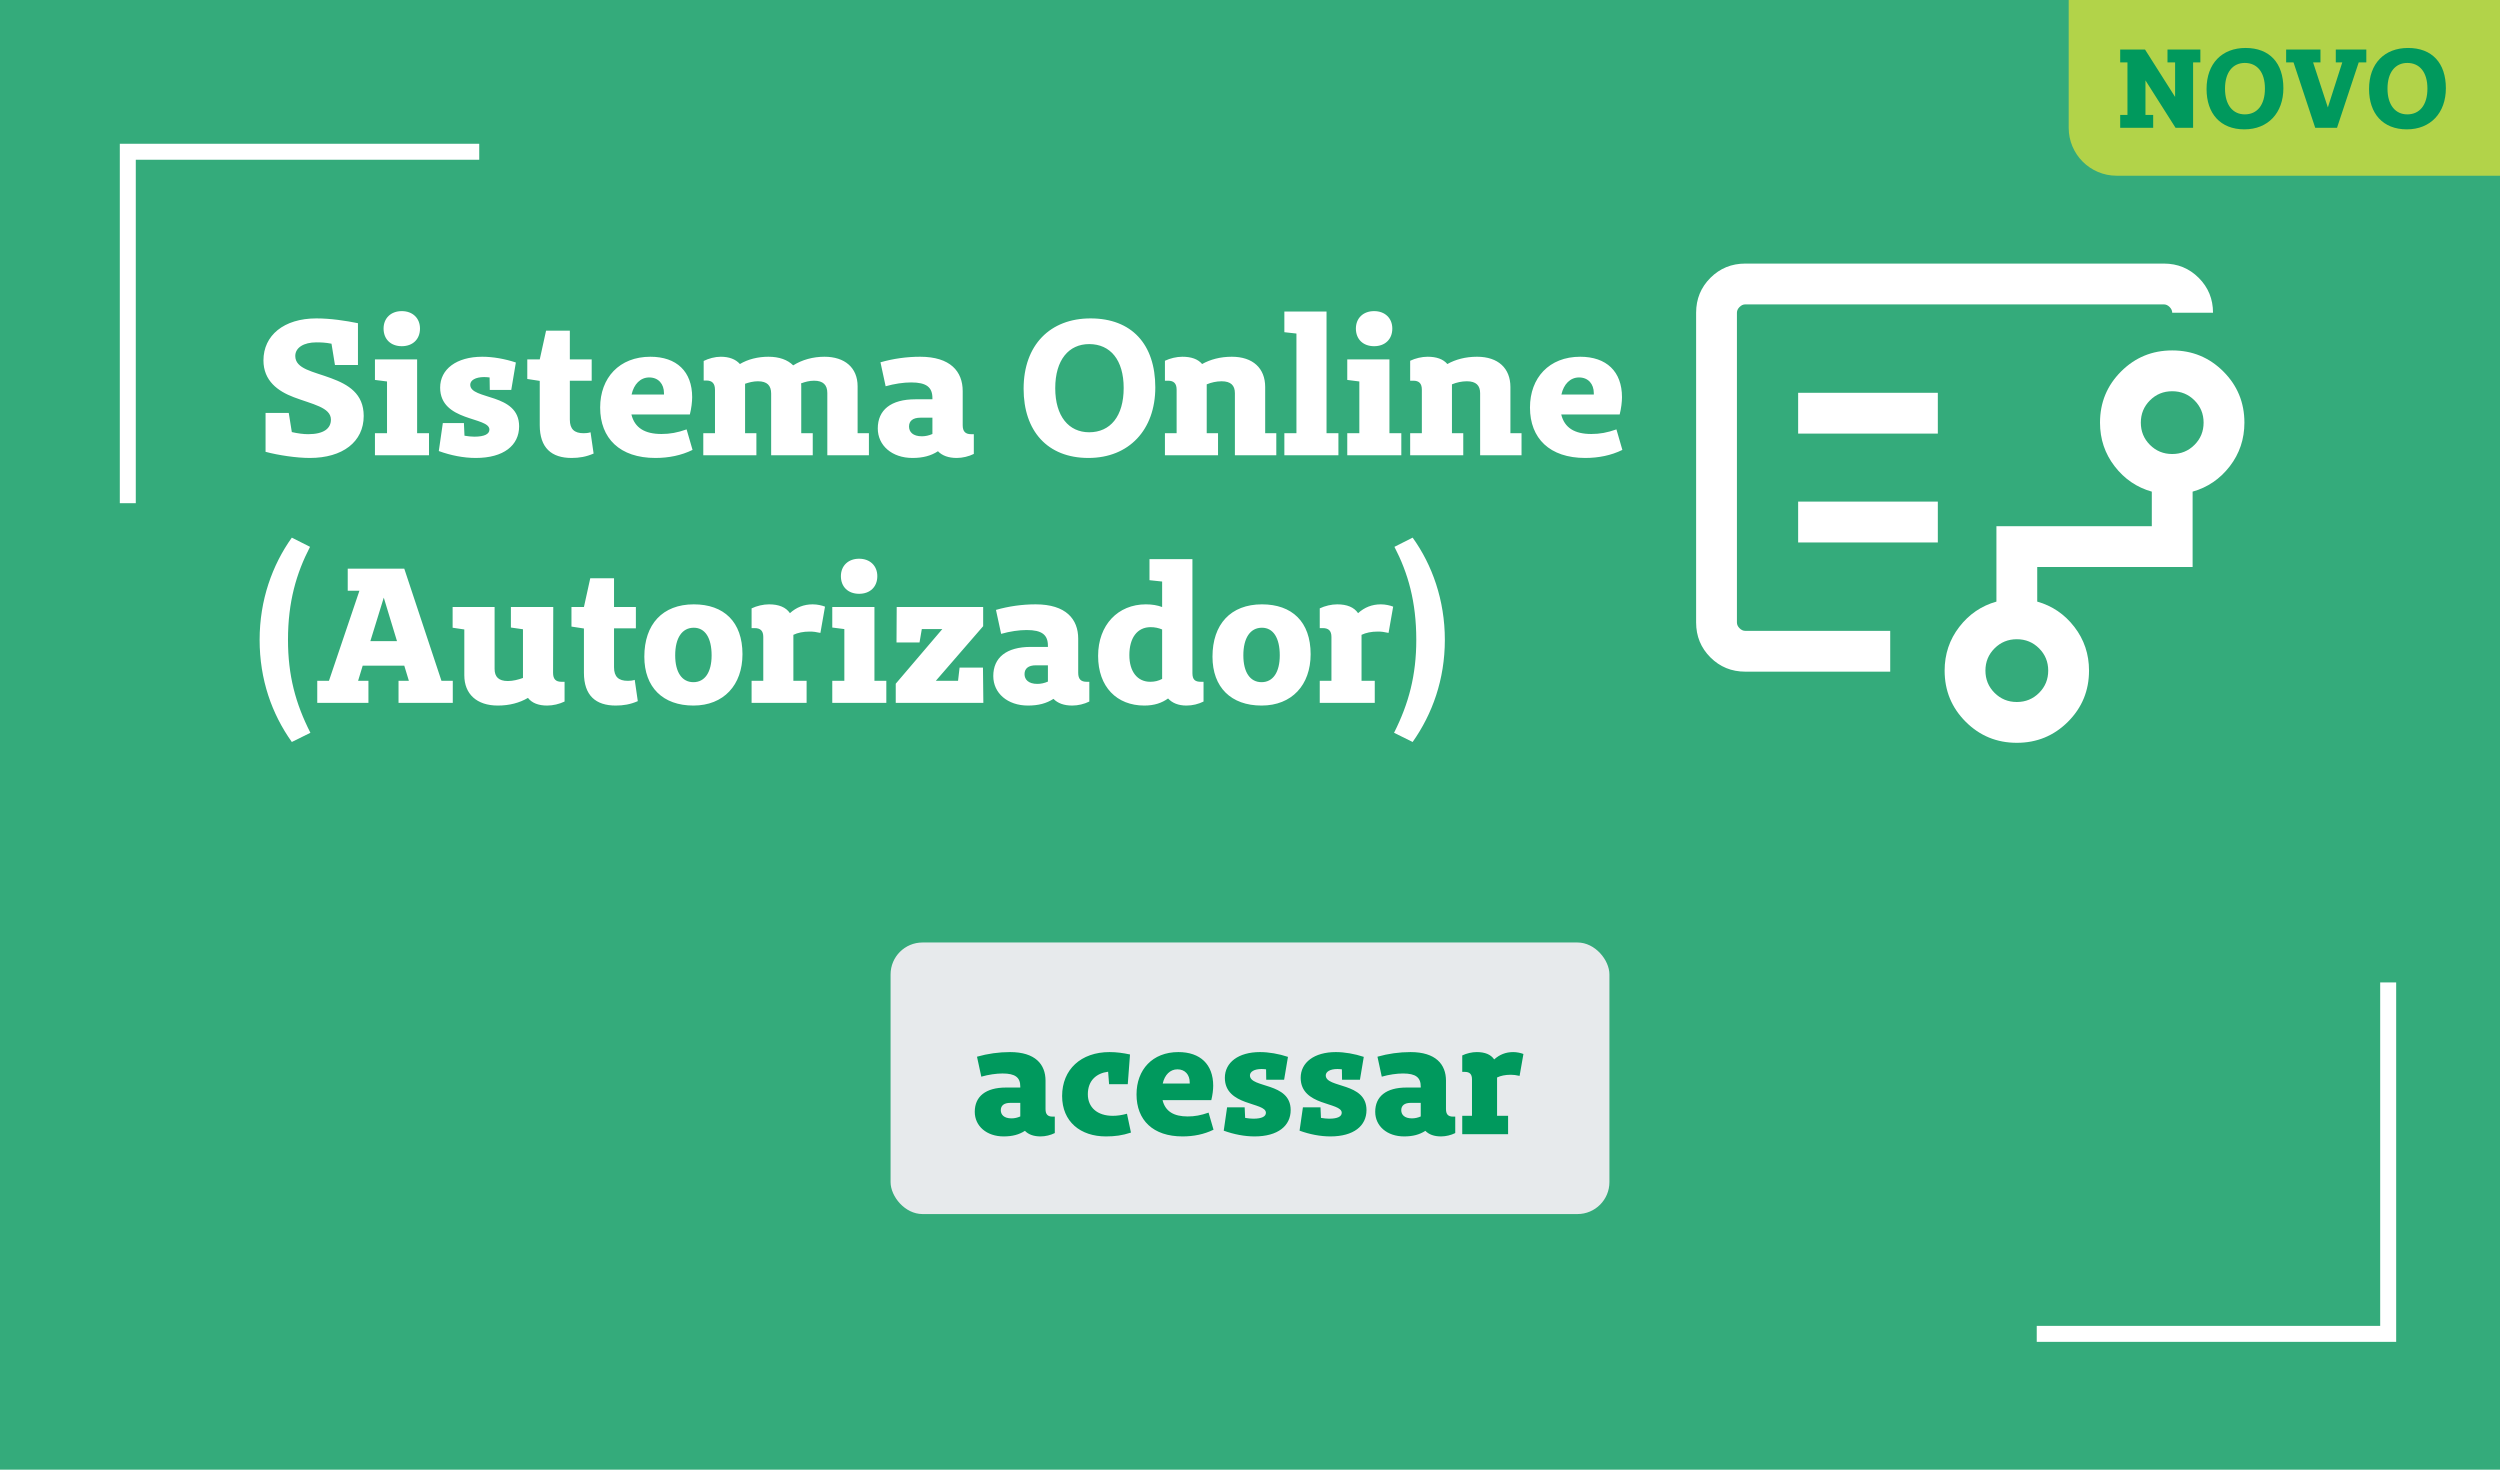
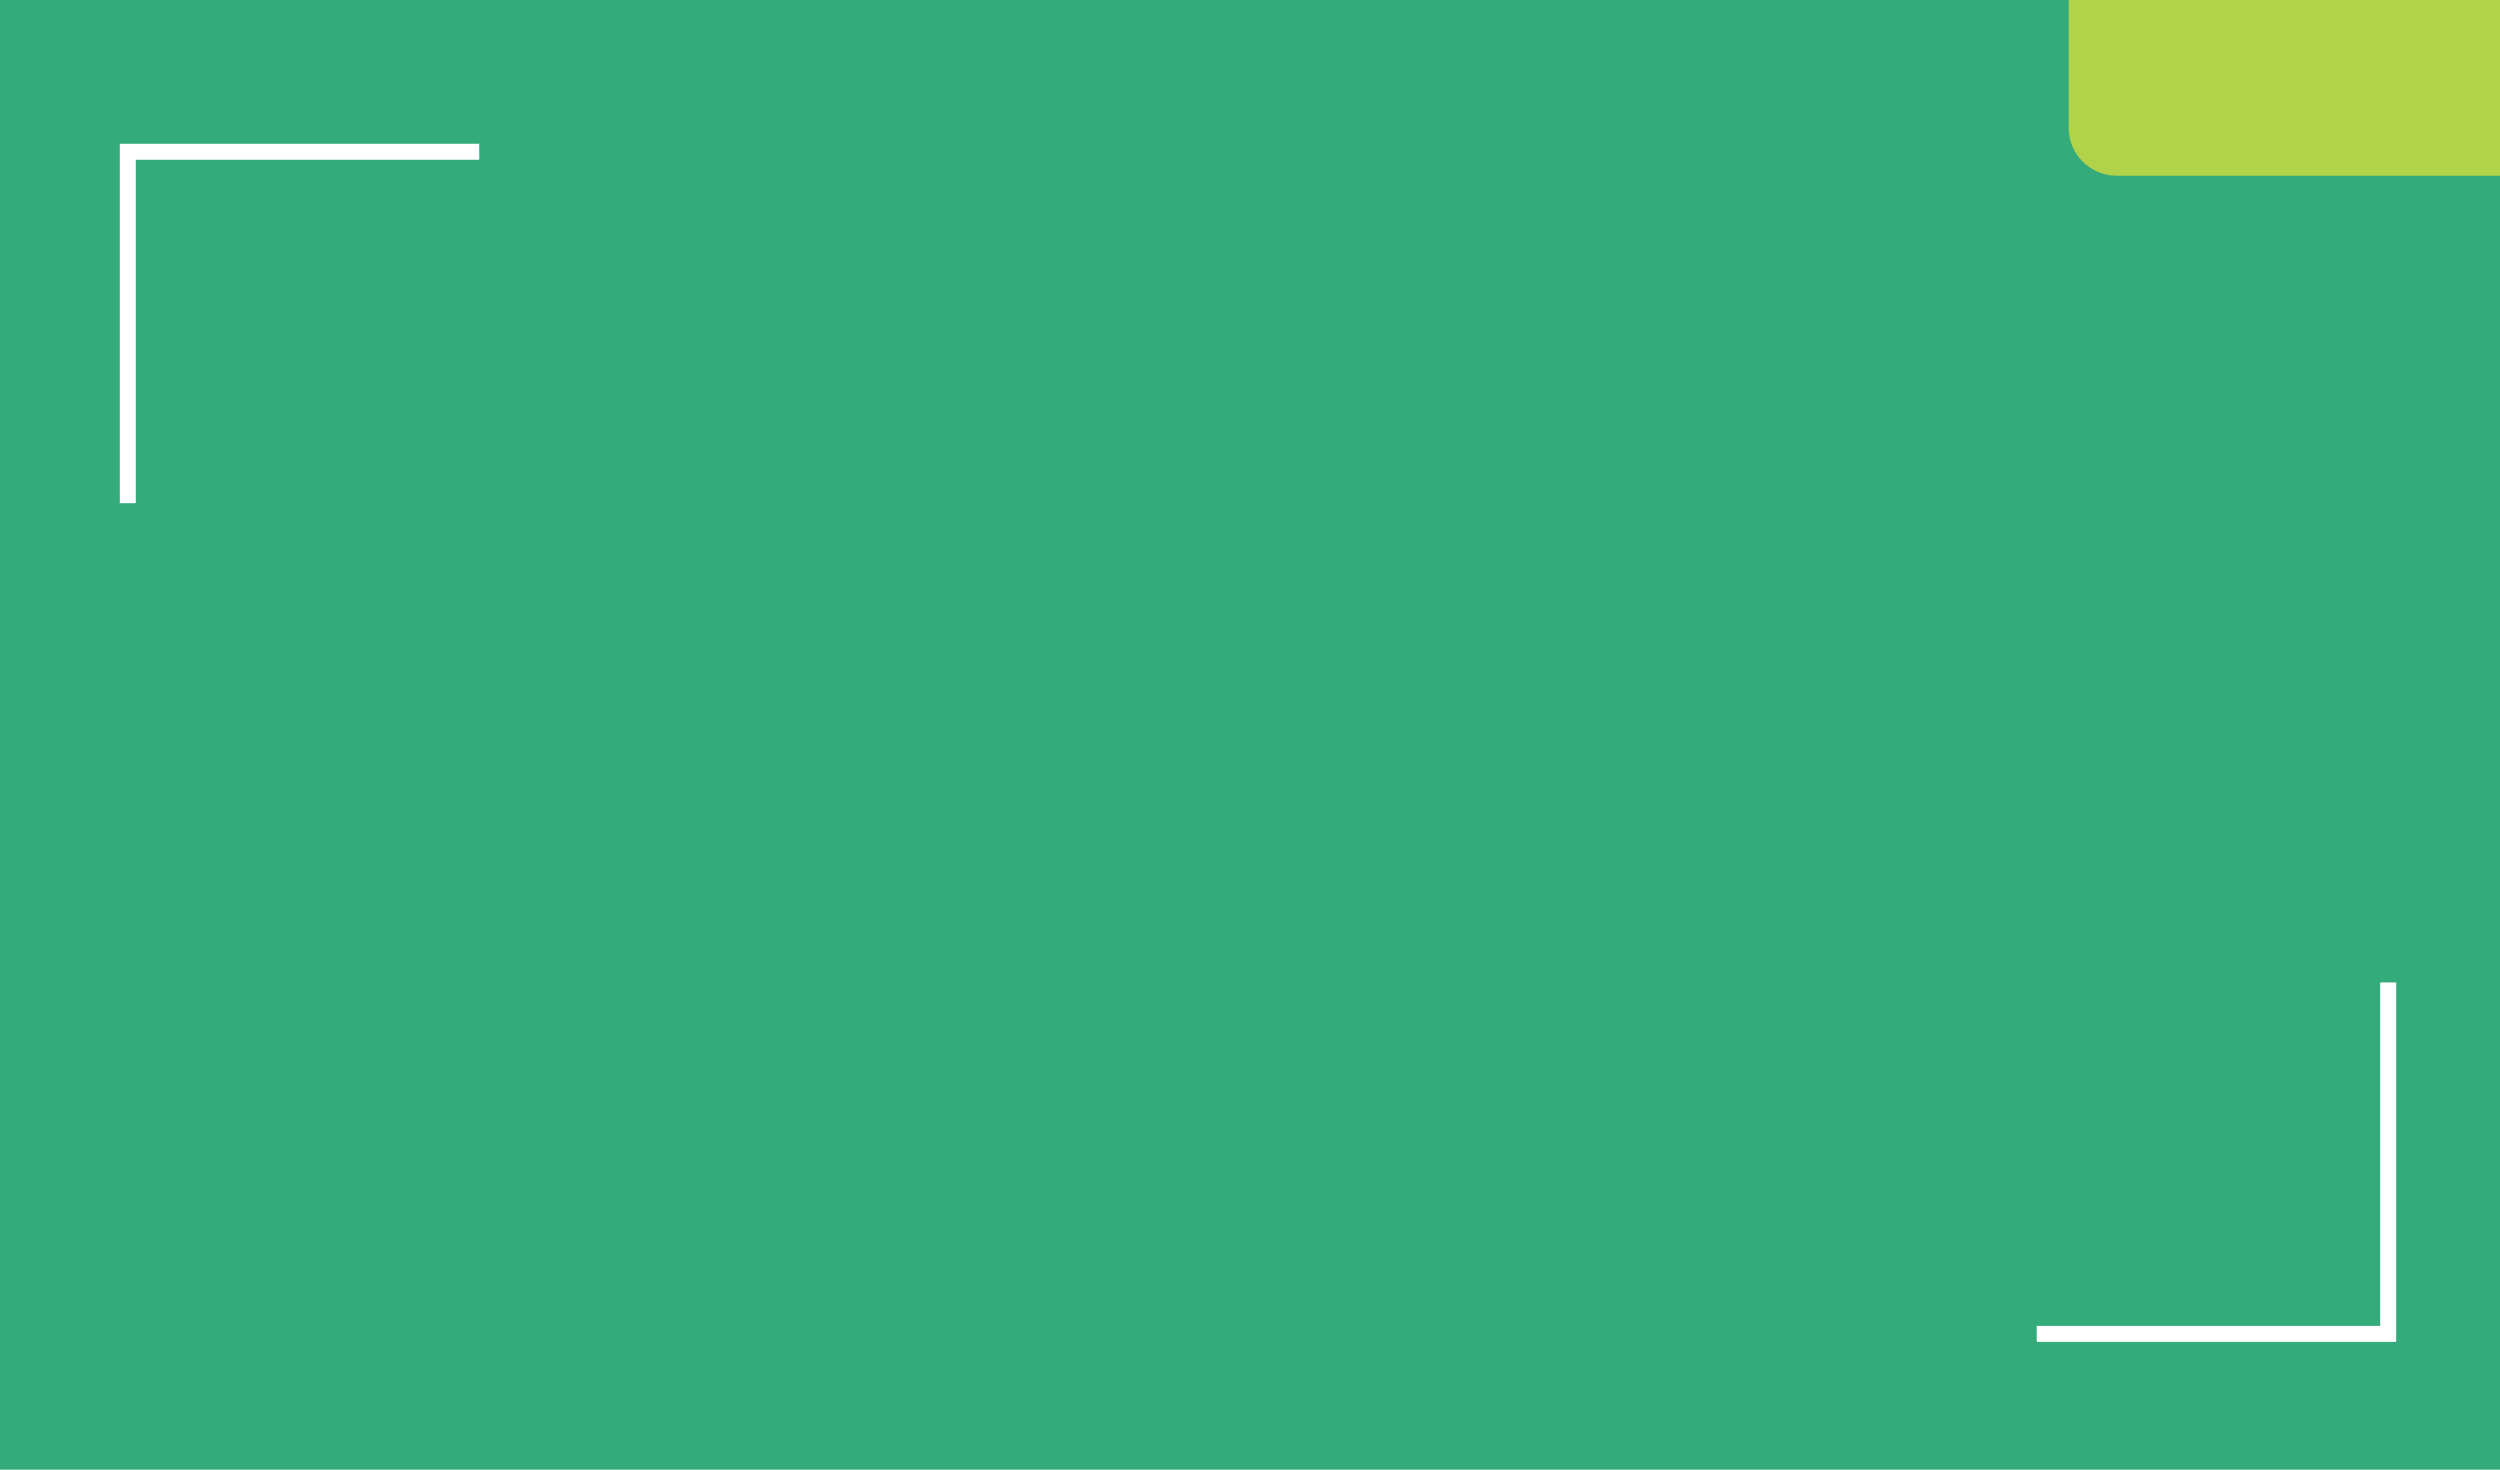
<svg xmlns="http://www.w3.org/2000/svg" width="313" height="184" viewBox="0 0 313 184" fill="none">
  <rect width="313" height="184" fill="#34AB7B" />
-   <path d="M41.456 47.352C43.592 48.144 45.536 49.272 45.536 52.08C45.536 55.32 42.896 57.336 38.792 57.336C37.136 57.336 34.856 57 33.248 56.568V51.696H36.152L36.536 54.096C37.256 54.264 38 54.36 38.576 54.36C40.544 54.36 41.432 53.64 41.432 52.536C41.432 51 39.104 50.616 36.776 49.728C34.808 48.984 32.984 47.688 32.984 45.12C32.984 42 35.528 39.864 39.608 39.864C41.384 39.864 43.28 40.152 44.816 40.464V45.696H41.936L41.504 43.032C40.784 42.888 40.208 42.864 39.608 42.864C38.048 42.864 36.968 43.512 36.968 44.568C36.968 46.2 39.224 46.512 41.456 47.352ZM50.303 43.344C48.935 43.344 48.023 42.48 48.023 41.136C48.023 39.84 48.935 38.952 50.303 38.952C51.671 38.952 52.583 39.84 52.583 41.136C52.583 42.48 51.671 43.344 50.303 43.344ZM52.223 54.24H53.711V57H46.943V54.24H48.455V47.76L46.943 47.568V45H52.223V54.24ZM58.874 48.168C58.874 50.112 64.994 49.152 64.994 53.376C64.994 55.752 63.074 57.336 59.57 57.336C58.058 57.336 56.45 57.024 54.938 56.472L55.442 52.968H58.082L58.154 54.552C58.586 54.624 59.018 54.672 59.378 54.672C60.674 54.672 61.274 54.336 61.274 53.784C61.274 52.152 55.106 52.824 55.106 48.528C55.106 46.224 57.146 44.664 60.386 44.664C61.706 44.664 63.218 44.928 64.586 45.384L64.01 48.816H61.322L61.298 47.256C61.058 47.232 60.842 47.208 60.626 47.208C59.522 47.208 58.874 47.616 58.874 48.168ZM73.936 54.12L74.32 56.784C73.384 57.192 72.52 57.336 71.56 57.336C69.064 57.336 67.576 56.088 67.576 53.232V47.688L66.016 47.448V45H67.576L68.368 41.4H71.344V45H74.08V47.664H71.344V52.536C71.344 53.736 71.92 54.24 73.072 54.24C73.336 54.24 73.648 54.216 73.936 54.12ZM85.963 53.76L86.707 56.328C85.291 57.024 83.707 57.336 82.051 57.336C77.611 57.336 75.139 54.888 75.139 51.024C75.139 47.304 77.539 44.664 81.427 44.664C84.715 44.664 86.659 46.512 86.659 49.728C86.659 50.28 86.563 51.144 86.371 51.888H79.051C79.459 53.568 80.731 54.336 82.819 54.336C83.875 54.336 84.811 54.168 85.963 53.76ZM81.283 47.256C80.179 47.256 79.363 48.096 79.075 49.392H83.131V49.224C83.131 48.072 82.435 47.256 81.283 47.256ZM107.372 54.24H108.788V57H103.58V49.2C103.58 48.192 103.052 47.664 101.924 47.664C101.348 47.664 100.796 47.808 100.292 48C100.316 48.12 100.316 48.24 100.316 48.36V54.24H101.756V57H96.548V49.272C96.548 48.264 96.044 47.736 94.892 47.736C94.316 47.736 93.764 47.88 93.284 48.048V54.24H94.7V57H88.052V54.24H89.516V48.816C89.516 48 89.156 47.64 88.436 47.64H88.1V45.192C88.724 44.88 89.516 44.664 90.236 44.664C91.292 44.664 92.108 44.976 92.636 45.576C93.644 44.976 94.892 44.664 96.212 44.664C97.556 44.664 98.612 45.048 99.308 45.744C100.412 45.048 101.78 44.664 103.22 44.664C105.764 44.664 107.372 46.032 107.372 48.36V54.24ZM121.586 54.36H121.922V56.832C121.298 57.144 120.506 57.336 119.786 57.336C118.754 57.336 117.962 57.048 117.434 56.496C116.546 57.072 115.538 57.336 114.242 57.336C111.674 57.336 109.898 55.776 109.898 53.64C109.898 51.336 111.53 49.992 114.602 49.992H116.738V49.848C116.738 48.48 115.994 47.88 114.074 47.88C113.138 47.88 111.962 48.048 110.882 48.36L110.234 45.36C111.818 44.904 113.522 44.664 115.202 44.664C118.994 44.664 120.53 46.512 120.53 48.96V53.232C120.53 54.024 120.866 54.36 121.586 54.36ZM113.81 53.4C113.81 54.072 114.29 54.624 115.418 54.624C115.85 54.624 116.306 54.528 116.738 54.336V52.296H115.226C114.29 52.296 113.81 52.704 113.81 53.4ZM136.268 57.336C131.132 57.336 128.156 53.952 128.156 48.672C128.156 43.176 131.492 39.864 136.532 39.864C141.692 39.864 144.644 43.104 144.644 48.504C144.644 53.808 141.356 57.336 136.268 57.336ZM136.364 54.12C139.004 54.12 140.684 52.128 140.684 48.576C140.684 45.048 139.004 43.08 136.364 43.08C133.82 43.08 132.116 45.048 132.116 48.6C132.116 52.128 133.82 54.12 136.364 54.12ZM158.401 54.24H159.793V57H154.609V49.224C154.609 48.264 154.105 47.736 152.953 47.736C152.305 47.736 151.657 47.88 151.081 48.12V54.24H152.497V57H145.849V54.24H147.313V48.792C147.313 48 146.953 47.664 146.233 47.664H145.849V45.168C146.497 44.856 147.313 44.664 148.033 44.664C149.137 44.664 149.977 44.952 150.505 45.576C151.537 45 152.785 44.664 154.225 44.664C156.865 44.664 158.401 46.104 158.401 48.456V54.24ZM166.082 54.24H167.57V57H160.802V54.24H162.314V41.76L160.802 41.592V39H166.082V54.24ZM172.037 43.344C170.669 43.344 169.757 42.48 169.757 41.136C169.757 39.84 170.669 38.952 172.037 38.952C173.405 38.952 174.317 39.84 174.317 41.136C174.317 42.48 173.405 43.344 172.037 43.344ZM173.957 54.24H175.445V57H168.677V54.24H170.189V47.76L168.677 47.568V45H173.957V54.24ZM189.104 54.24H190.496V57H185.312V49.224C185.312 48.264 184.808 47.736 183.656 47.736C183.008 47.736 182.36 47.88 181.784 48.12V54.24H183.2V57H176.552V54.24H178.016V48.792C178.016 48 177.656 47.664 176.936 47.664H176.552V45.168C177.2 44.856 178.016 44.664 178.736 44.664C179.84 44.664 180.68 44.952 181.208 45.576C182.24 45 183.488 44.664 184.928 44.664C187.568 44.664 189.104 46.104 189.104 48.456V54.24ZM202.377 53.76L203.121 56.328C201.705 57.024 200.121 57.336 198.465 57.336C194.025 57.336 191.553 54.888 191.553 51.024C191.553 47.304 193.953 44.664 197.841 44.664C201.129 44.664 203.073 46.512 203.073 49.728C203.073 50.28 202.977 51.144 202.785 51.888H195.465C195.873 53.568 197.145 54.336 199.233 54.336C200.289 54.336 201.225 54.168 202.377 53.76ZM197.697 47.256C196.593 47.256 195.777 48.096 195.489 49.392H199.545V49.224C199.545 48.072 198.849 47.256 197.697 47.256ZM36.536 67.312L38.816 68.464C37.112 71.752 36.056 75.328 36.056 80.104C36.056 84.544 36.992 88.072 38.864 91.744L36.536 92.896C34.04 89.392 32.504 85.096 32.504 80.104C32.504 75.136 34.088 70.744 36.536 67.312ZM55.272 85.24H56.688V88H49.896V85.24H51.192L50.616 83.344H45.408L44.832 85.24H46.128V88H39.72V85.24H41.184L45 73.96H43.536V71.2H50.616L55.272 85.24ZM46.368 80.272H49.704L48.048 74.824L46.368 80.272ZM70.3 85.36H70.684V87.832C70.036 88.144 69.244 88.336 68.5 88.336C67.42 88.336 66.604 88.024 66.1 87.376C65.044 88 63.772 88.336 62.332 88.336C59.692 88.336 58.132 86.896 58.132 84.544V78.808L56.668 78.592V76H61.924V83.752C61.924 84.736 62.428 85.264 63.58 85.264C64.228 85.264 64.876 85.096 65.476 84.88V78.784L63.964 78.568V76H69.268L69.244 84.232C69.244 85.024 69.58 85.36 70.3 85.36ZM79.468 85.12L79.852 87.784C78.915 88.192 78.052 88.336 77.091 88.336C74.596 88.336 73.108 87.088 73.108 84.232V78.688L71.547 78.448V76H73.108L73.9 72.4H76.876V76H79.612V78.664H76.876V83.536C76.876 84.736 77.451 85.24 78.603 85.24C78.868 85.24 79.18 85.216 79.468 85.12ZM86.814 88.336C82.998 88.336 80.67 86.056 80.67 82.216C80.67 78.16 82.95 75.664 86.862 75.664C90.63 75.664 92.958 77.848 92.958 81.904C92.958 85.768 90.606 88.336 86.814 88.336ZM86.814 85.408C88.254 85.408 89.094 84.16 89.094 82.048C89.094 79.864 88.278 78.592 86.862 78.592C85.398 78.592 84.534 79.864 84.534 82.048C84.534 84.16 85.374 85.408 86.814 85.408ZM101.755 75.664C102.331 75.664 102.931 75.808 103.291 75.952L102.715 79.24C102.187 79.12 101.803 79.072 101.395 79.072C100.555 79.072 99.883 79.216 99.331 79.48V85.24H100.987V88H94.099V85.24H95.563V79.744C95.563 78.976 95.203 78.64 94.483 78.64H94.099V76.168C94.747 75.856 95.563 75.664 96.283 75.664C97.507 75.664 98.395 76.024 98.899 76.768C99.691 76.048 100.627 75.664 101.755 75.664ZM107.56 74.344C106.192 74.344 105.28 73.48 105.28 72.136C105.28 70.84 106.192 69.952 107.56 69.952C108.928 69.952 109.84 70.84 109.84 72.136C109.84 73.48 108.928 74.344 107.56 74.344ZM109.48 85.24H110.968V88H104.2V85.24H105.712V78.76L104.2 78.568V76H109.48V85.24ZM123.067 83.584L123.115 88H112.147V85.6L117.979 78.76H115.411L115.123 80.44H112.243L112.267 76H123.091V78.4L117.163 85.24H119.947L120.139 83.584H123.067ZM136.047 85.36H136.383V87.832C135.759 88.144 134.967 88.336 134.247 88.336C133.215 88.336 132.423 88.048 131.895 87.496C131.007 88.072 129.999 88.336 128.703 88.336C126.135 88.336 124.359 86.776 124.359 84.64C124.359 82.336 125.991 80.992 129.063 80.992H131.199V80.848C131.199 79.48 130.455 78.88 128.535 78.88C127.599 78.88 126.423 79.048 125.343 79.36L124.695 76.36C126.279 75.904 127.983 75.664 129.663 75.664C133.455 75.664 134.991 77.512 134.991 79.96V84.232C134.991 85.024 135.327 85.36 136.047 85.36ZM128.271 84.4C128.271 85.072 128.751 85.624 129.879 85.624C130.311 85.624 130.767 85.528 131.199 85.336V83.296H129.687C128.751 83.296 128.271 83.704 128.271 84.4ZM150.347 85.36H150.683V87.832C150.059 88.144 149.315 88.336 148.547 88.336C147.539 88.336 146.771 88.024 146.243 87.448C145.475 88 144.539 88.336 143.267 88.336C139.835 88.336 137.483 86.008 137.483 82.12C137.483 78.232 139.979 75.664 143.459 75.664C144.251 75.664 144.923 75.784 145.499 76V72.808L143.915 72.64V70H149.291V84.28C149.291 85.12 149.651 85.36 150.347 85.36ZM141.395 82.024C141.395 84.088 142.403 85.36 144.011 85.36C144.587 85.36 145.043 85.24 145.499 85V78.808C145.043 78.616 144.563 78.52 144.059 78.52C142.379 78.52 141.395 79.864 141.395 82.024ZM157.947 88.336C154.131 88.336 151.803 86.056 151.803 82.216C151.803 78.16 154.083 75.664 157.995 75.664C161.763 75.664 164.091 77.848 164.091 81.904C164.091 85.768 161.739 88.336 157.947 88.336ZM157.947 85.408C159.387 85.408 160.227 84.16 160.227 82.048C160.227 79.864 159.411 78.592 157.995 78.592C156.531 78.592 155.667 79.864 155.667 82.048C155.667 84.16 156.507 85.408 157.947 85.408ZM172.888 75.664C173.464 75.664 174.064 75.808 174.424 75.952L173.848 79.24C173.32 79.12 172.936 79.072 172.528 79.072C171.688 79.072 171.016 79.216 170.464 79.48V85.24H172.12V88H165.232V85.24H166.696V79.744C166.696 78.976 166.336 78.64 165.616 78.64H165.232V76.168C165.88 75.856 166.696 75.664 167.416 75.664C168.64 75.664 169.528 76.024 170.032 76.768C170.824 76.048 171.76 75.664 172.888 75.664ZM176.863 67.312C179.311 70.72 180.895 75.136 180.895 80.104C180.895 85.072 179.335 89.392 176.863 92.896L174.535 91.744C176.383 88.072 177.319 84.544 177.319 80.104C177.319 75.328 176.287 71.752 174.583 68.464L176.863 67.312Z" fill="white" />
-   <path d="M252.507 87.891C253.603 87.891 254.532 87.51 255.294 86.748C256.056 85.986 256.437 85.057 256.437 83.961C256.437 82.865 256.056 81.936 255.294 81.174C254.532 80.412 253.603 80.031 252.507 80.031C251.41 80.031 250.481 80.412 249.719 81.174C248.957 81.936 248.576 82.865 248.576 83.961C248.576 85.057 248.957 85.986 249.719 86.748C250.481 87.51 251.41 87.891 252.507 87.891ZM271.961 56.843C273.057 56.843 273.986 56.462 274.748 55.7C275.51 54.938 275.891 54.009 275.891 52.913C275.891 51.817 275.51 50.888 274.748 50.126C273.986 49.364 273.057 48.983 271.961 48.983C270.865 48.983 269.936 49.364 269.174 50.126C268.412 50.888 268.031 51.817 268.031 52.913C268.031 54.009 268.412 54.938 269.174 55.7C269.936 56.462 270.865 56.843 271.961 56.843ZM225.127 54.288H242.616V49.179H225.127V54.288ZM225.127 67.913H242.616V62.804H225.127V67.913ZM218.511 84.092C216.79 84.092 215.334 83.496 214.142 82.304C212.95 81.111 212.354 79.655 212.354 77.934V39.157C212.354 37.437 212.95 35.98 214.142 34.788C215.334 33.596 216.79 33 218.511 33H270.913C272.633 33 274.089 33.596 275.282 34.788C276.474 35.98 277.07 37.437 277.07 39.157H271.961C271.961 38.895 271.852 38.655 271.633 38.437C271.415 38.218 271.175 38.109 270.913 38.109H218.511C218.249 38.109 218.009 38.218 217.79 38.437C217.572 38.655 217.463 38.895 217.463 39.157V77.934C217.463 78.197 217.572 78.437 217.79 78.655C218.009 78.874 218.249 78.983 218.511 78.983H236.655V84.092H218.511ZM252.507 93C249.996 93 247.861 92.121 246.104 90.364C244.346 88.606 243.467 86.472 243.467 83.961C243.467 81.9 244.079 80.076 245.301 78.491C246.524 76.906 248.074 75.849 249.952 75.321V65.882H269.406V61.553C267.528 61.024 265.978 59.967 264.756 58.382C263.533 56.797 262.921 54.974 262.921 52.913C262.921 50.402 263.8 48.268 265.558 46.51C267.316 44.752 269.45 43.873 271.961 43.873C274.472 43.873 276.606 44.752 278.364 46.51C280.121 48.268 281 50.402 281 52.913C281 54.974 280.389 56.797 279.166 58.382C277.943 59.967 276.393 61.024 274.515 61.553V70.991H255.061V75.321C256.939 75.849 258.489 76.906 259.712 78.491C260.934 80.076 261.546 81.9 261.546 83.961C261.546 86.472 260.667 88.606 258.909 90.364C257.152 92.121 255.017 93 252.507 93Z" fill="white" />
-   <rect x="111.5" y="118" width="90" height="34" rx="4" fill="#E7EAEC" />
-   <path d="M131.78 139.8H132.06V141.86C131.54 142.12 130.88 142.28 130.28 142.28C129.42 142.28 128.76 142.04 128.32 141.58C127.58 142.06 126.74 142.28 125.66 142.28C123.52 142.28 122.04 140.98 122.04 139.2C122.04 137.28 123.4 136.16 125.96 136.16H127.74V136.04C127.74 134.9 127.12 134.4 125.52 134.4C124.74 134.4 123.76 134.54 122.86 134.8L122.32 132.3C123.64 131.92 125.06 131.72 126.46 131.72C129.62 131.72 130.9 133.26 130.9 135.3V138.86C130.9 139.52 131.18 139.8 131.78 139.8ZM125.3 139C125.3 139.56 125.7 140.02 126.64 140.02C127 140.02 127.38 139.94 127.74 139.78V138.08H126.48C125.7 138.08 125.3 138.42 125.3 139ZM141.097 139.44L141.597 141.8C140.497 142.16 139.597 142.28 138.457 142.28C135.277 142.28 132.977 140.44 132.977 137.22C132.977 133.9 135.337 131.72 138.917 131.72C139.797 131.72 140.637 131.84 141.477 132.02L141.197 135.74H138.857L138.737 134.18C137.297 134.36 136.197 135.26 136.197 137C136.197 138.66 137.397 139.7 139.317 139.7C139.877 139.7 140.437 139.62 141.097 139.44ZM151.313 139.3L151.933 141.44C150.753 142.02 149.433 142.28 148.053 142.28C144.353 142.28 142.293 140.24 142.293 137.02C142.293 133.92 144.293 131.72 147.533 131.72C150.273 131.72 151.893 133.26 151.893 135.94C151.893 136.4 151.813 137.12 151.653 137.74H145.553C145.893 139.14 146.953 139.78 148.693 139.78C149.573 139.78 150.353 139.64 151.313 139.3ZM147.413 133.88C146.493 133.88 145.813 134.58 145.573 135.66H148.953V135.52C148.953 134.56 148.373 133.88 147.413 133.88ZM156.492 134.64C156.492 136.26 161.592 135.46 161.592 138.98C161.592 140.96 159.992 142.28 157.072 142.28C155.812 142.28 154.472 142.02 153.212 141.56L153.632 138.64H155.832L155.892 139.96C156.252 140.02 156.612 140.06 156.912 140.06C157.992 140.06 158.492 139.78 158.492 139.32C158.492 137.96 153.352 138.52 153.352 134.94C153.352 133.02 155.052 131.72 157.752 131.72C158.852 131.72 160.112 131.94 161.252 132.32L160.772 135.18H158.532L158.512 133.88C158.312 133.86 158.132 133.84 157.952 133.84C157.032 133.84 156.492 134.18 156.492 134.64ZM165.985 134.64C165.985 136.26 171.085 135.46 171.085 138.98C171.085 140.96 169.485 142.28 166.565 142.28C165.305 142.28 163.965 142.02 162.705 141.56L163.125 138.64H165.325L165.385 139.96C165.745 140.02 166.105 140.06 166.405 140.06C167.485 140.06 167.985 139.78 167.985 139.32C167.985 137.96 162.845 138.52 162.845 134.94C162.845 133.02 164.545 131.72 167.245 131.72C168.345 131.72 169.605 131.94 170.745 132.32L170.265 135.18H168.025L168.005 133.88C167.805 133.86 167.625 133.84 167.445 133.84C166.525 133.84 165.985 134.18 165.985 134.64ZM181.917 139.8H182.197V141.86C181.677 142.12 181.017 142.28 180.417 142.28C179.557 142.28 178.897 142.04 178.457 141.58C177.717 142.06 176.877 142.28 175.797 142.28C173.657 142.28 172.177 140.98 172.177 139.2C172.177 137.28 173.537 136.16 176.097 136.16H177.877V136.04C177.877 134.9 177.257 134.4 175.657 134.4C174.877 134.4 173.897 134.54 172.997 134.8L172.457 132.3C173.777 131.92 175.197 131.72 176.597 131.72C179.757 131.72 181.037 133.26 181.037 135.3V138.86C181.037 139.52 181.317 139.8 181.917 139.8ZM175.437 139C175.437 139.56 175.837 140.02 176.777 140.02C177.137 140.02 177.517 139.94 177.877 139.78V138.08H176.617C175.837 138.08 175.437 138.42 175.437 139ZM189.453 131.72C189.933 131.72 190.433 131.84 190.733 131.96L190.253 134.7C189.813 134.6 189.493 134.56 189.153 134.56C188.453 134.56 187.893 134.68 187.433 134.9V139.7H188.813V142H183.073V139.7H184.293V135.12C184.293 134.48 183.993 134.2 183.393 134.2H183.073V132.14C183.613 131.88 184.293 131.72 184.893 131.72C185.913 131.72 186.653 132.02 187.073 132.64C187.733 132.04 188.513 131.72 189.453 131.72Z" fill="#00995D" />
  <path d="M60 19H16V63" stroke="white" stroke-width="2" />
  <path d="M255 167L299 167L299 123" stroke="white" stroke-width="2" />
  <path d="M259 0H313V22H265C261.686 22 259 19.314 259 16V0Z" fill="#B2D349" />
-   <path d="M275.486 6.2V7.81H274.576V16H272.378L268.612 10.064V14.39H269.578V16H265.448V14.39H266.358V7.81H265.448V6.2H268.556L272.322 12.136V7.81H271.37V6.2H275.486ZM280.993 16.196C277.997 16.196 276.261 14.222 276.261 11.142C276.261 7.936 278.207 6.004 281.147 6.004C284.157 6.004 285.879 7.894 285.879 11.044C285.879 14.138 283.961 16.196 280.993 16.196ZM281.049 14.32C282.589 14.32 283.569 13.158 283.569 11.086C283.569 9.028 282.589 7.88 281.049 7.88C279.565 7.88 278.571 9.028 278.571 11.1C278.571 13.158 279.565 14.32 281.049 14.32ZM296.263 6.2V7.81H295.311L292.595 16H289.865L287.149 7.81H286.225V6.2H290.523V7.81H289.599L291.447 13.452L293.253 7.81H292.441V6.2H296.263ZM301.337 16.196C298.341 16.196 296.605 14.222 296.605 11.142C296.605 7.936 298.551 6.004 301.491 6.004C304.501 6.004 306.223 7.894 306.223 11.044C306.223 14.138 304.305 16.196 301.337 16.196ZM301.393 14.32C302.933 14.32 303.913 13.158 303.913 11.086C303.913 9.028 302.933 7.88 301.393 7.88C299.909 7.88 298.915 9.028 298.915 11.1C298.915 13.158 299.909 14.32 301.393 14.32Z" fill="#00995D" />
</svg>